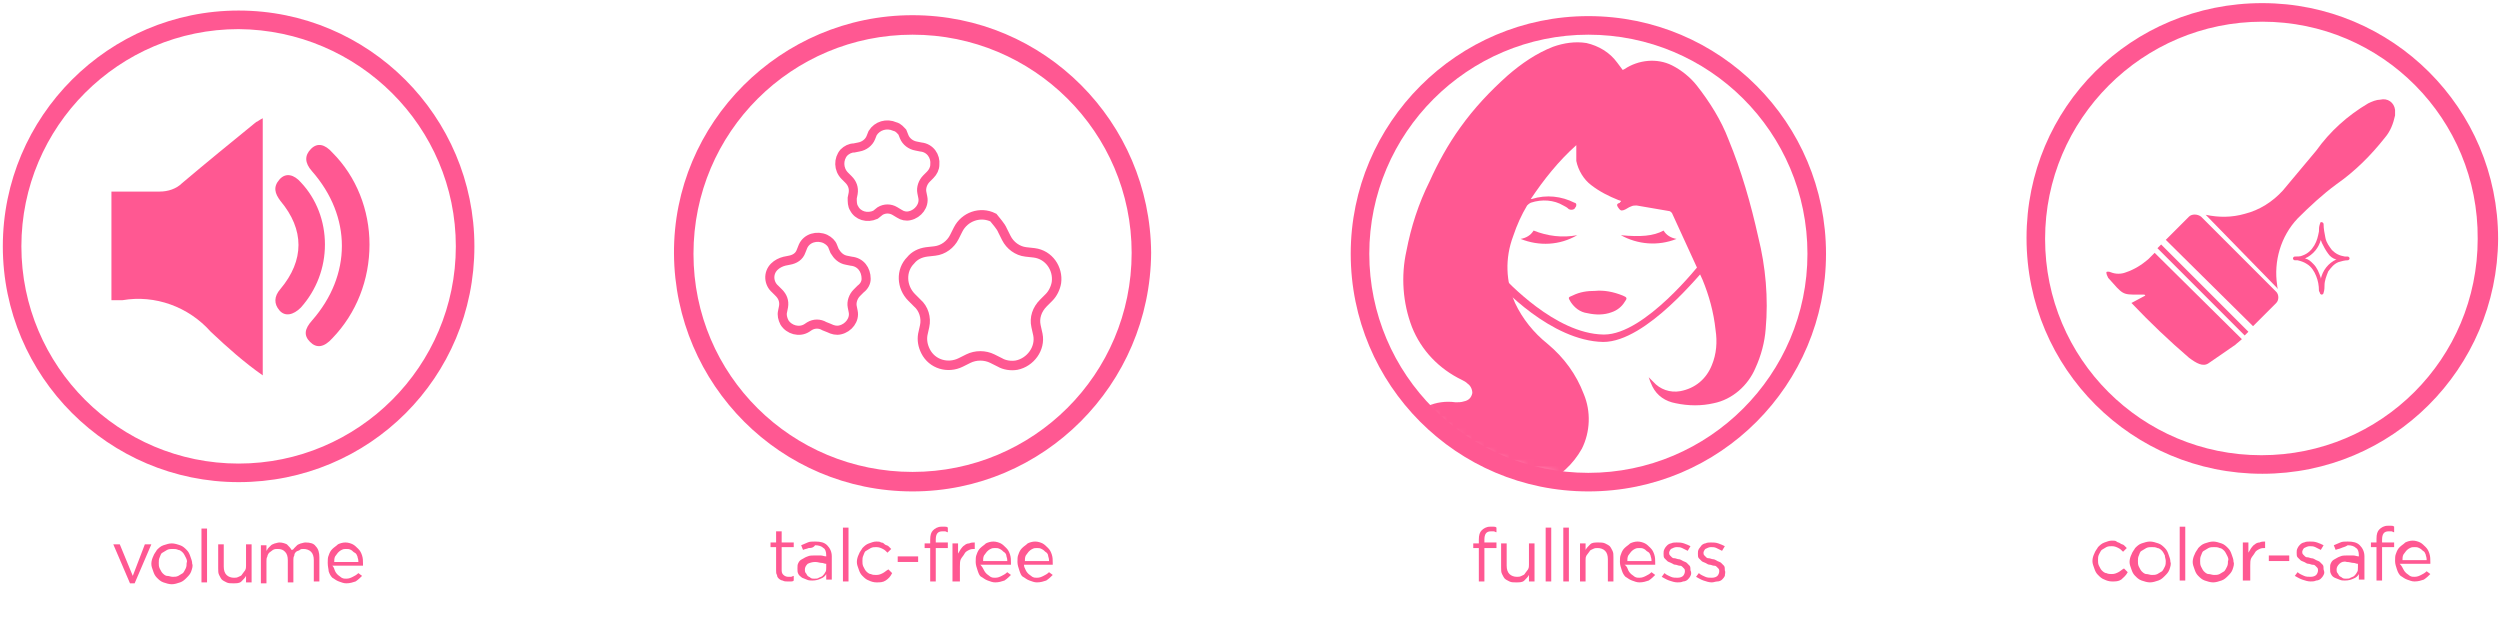
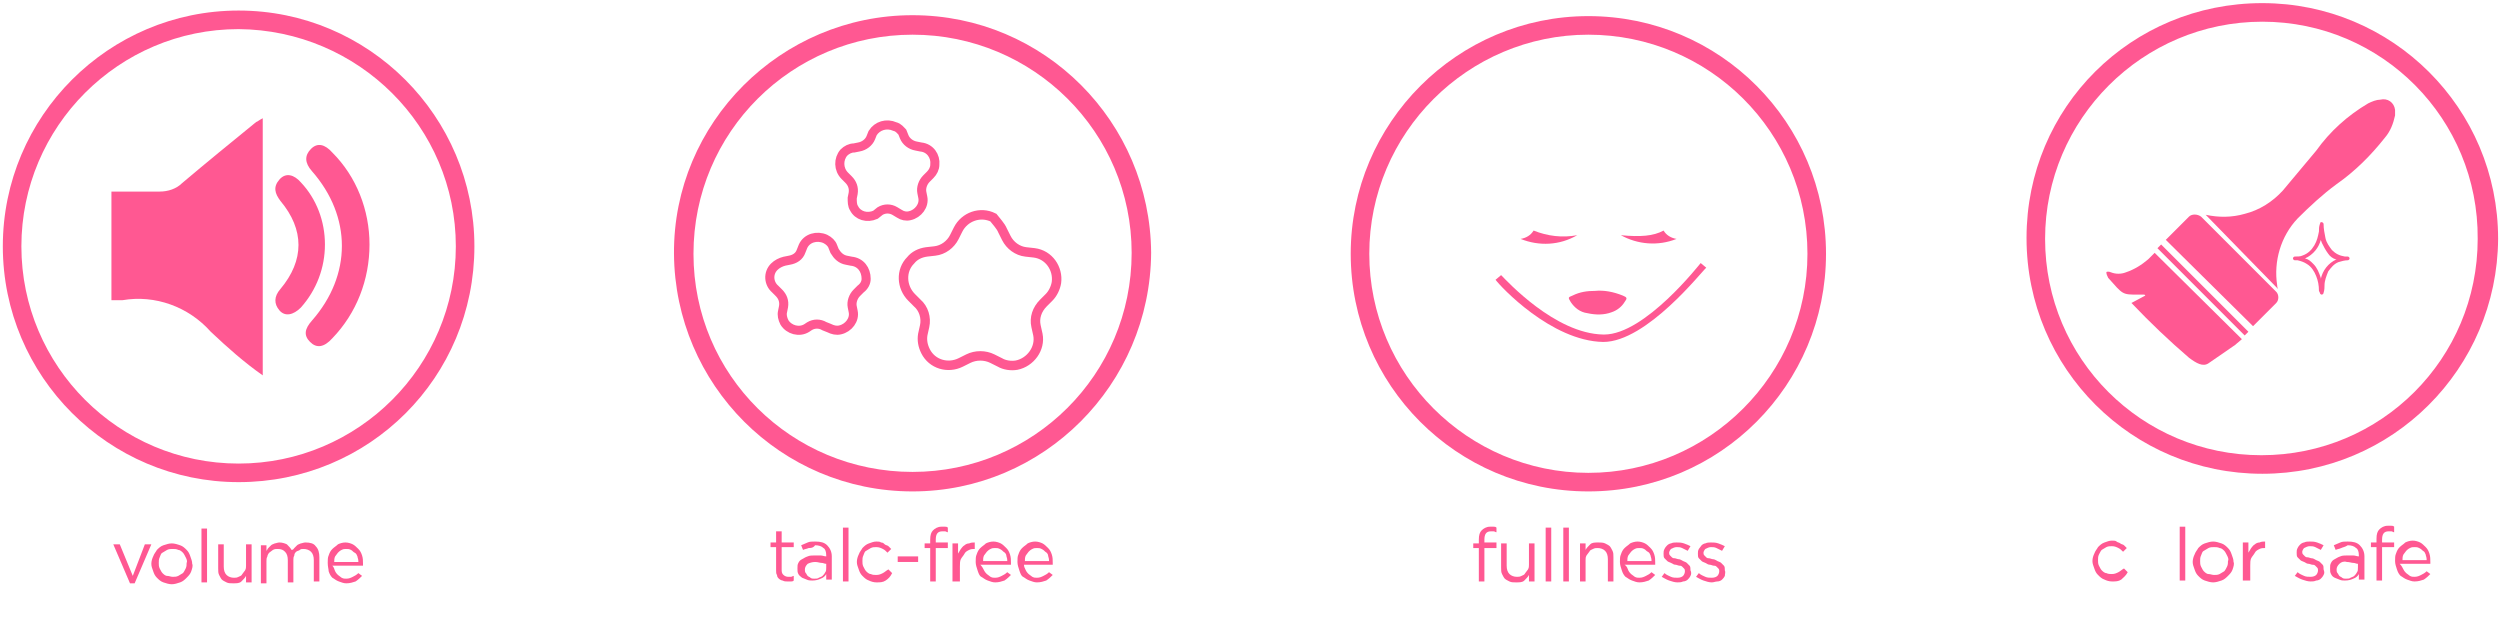
<svg xmlns="http://www.w3.org/2000/svg" width="400" height="102" viewBox="0 0 400 102" fill="none">
  <g clip-path="url(#clip0_4_2)">
    <path d="M254.139 78.626C233.048 78.626 216.115 61.546 216.115 40.603C216.115 19.66 233.196 2.579 254.139 2.579C275.23 2.579 292.162 19.66 292.162 40.603C292.162 61.546 275.23 78.626 254.139 78.626ZM254.139 5.55C234.83 5.55 219.086 21.294 219.086 40.603C219.086 59.912 234.83 75.656 254.139 75.656C273.448 75.656 289.192 59.912 289.192 40.603C289.192 21.146 273.448 5.55 254.139 5.55Z" fill="#FF5892" />
    <path d="M256.515 54.713C248.198 54.565 240.029 45.801 239.286 44.762L240.177 44.019C241.068 44.91 248.792 53.377 256.515 53.525H256.664C263.199 53.525 271.962 42.237 272.111 42.088L273.002 42.831C272.408 43.276 263.496 54.713 256.515 54.713Z" fill="#FF5892" />
    <mask id="mask0_4_2" style="mask-type:luminance" maskUnits="userSpaceOnUse" x="218" y="5" width="71" height="72">
      <path d="M253.396 76.25C272.838 76.25 288.598 60.49 288.598 41.048C288.598 21.607 272.838 5.847 253.396 5.847C233.955 5.847 218.195 21.607 218.195 41.048C218.195 60.49 233.955 76.25 253.396 76.25Z" fill="white" />
    </mask>
    <g mask="url(#mask0_4_2)">
-       <path d="M236.613 100.46C237.801 101.351 239.286 101.649 240.623 101.203C243.296 100.312 245.079 97.935 245.227 95.262C245.376 93.925 244.782 92.588 243.89 91.697C242.702 90.509 241.217 89.618 239.583 89.023C237.949 88.578 236.464 87.687 235.424 86.35C234.088 84.568 233.939 82.043 235.127 80.112C235.87 78.775 237.355 78.181 238.84 78.478C244.485 79.518 250.277 76.844 253.099 71.794C254.436 69.121 254.585 65.853 253.396 63.031C252.208 59.912 250.277 57.238 247.604 55.01C245.376 53.228 243.593 51 242.405 48.475C240.92 45.059 240.771 41.346 242.108 37.781C242.702 35.998 243.445 34.365 244.336 32.879C244.485 32.731 244.633 32.582 244.93 32.434C246.713 31.84 248.643 31.988 250.129 32.879C250.426 33.028 250.723 33.176 251.02 33.474C251.317 33.622 251.911 33.622 252.06 33.176C252.208 33.028 252.208 32.879 252.208 32.731C252.208 32.582 252.06 32.434 251.911 32.434C249.832 31.394 247.455 31.097 245.079 31.84H244.93C247.01 28.721 249.386 25.75 252.208 23.225C252.208 24.116 252.208 24.859 252.208 25.75C252.505 27.235 253.396 28.721 254.585 29.612C255.921 30.651 257.407 31.394 258.892 31.988L259.338 32.137C259.338 32.137 259.338 32.137 259.338 32.285C259.338 32.285 259.189 32.285 259.189 32.434C258.743 32.582 258.595 32.731 258.892 33.176C259.189 33.622 259.338 33.771 259.783 33.622C260.229 33.474 260.526 33.176 260.971 33.028C261.268 32.879 261.565 32.879 261.863 32.879C263.645 33.176 265.279 33.474 267.061 33.771C267.21 33.771 267.358 33.919 267.507 34.068C269.14 37.632 270.774 41.197 272.408 44.762C273.448 47.287 274.19 49.96 274.488 52.782C274.785 54.713 274.636 56.644 273.893 58.426C273.002 60.654 271.22 62.14 268.843 62.585C267.21 62.882 265.576 62.288 264.536 61.1L263.793 60.357C263.942 60.803 264.09 61.248 264.388 61.843C265.13 63.328 266.467 64.219 268.101 64.516C270.18 64.962 272.26 64.962 274.19 64.516C277.161 63.922 279.686 61.694 280.874 58.872C281.765 56.941 282.36 54.713 282.508 52.634C282.954 47.732 282.508 42.682 281.32 37.929C280.132 32.582 278.646 27.384 276.567 22.334C275.379 19.215 273.596 16.393 271.517 13.719C270.477 12.382 268.992 11.194 267.507 10.451C265.13 9.263 262.16 9.56 259.932 11.046L259.635 11.194C259.338 10.748 259.04 10.451 258.743 10.006C257.555 8.372 255.773 7.332 253.842 6.887C252.06 6.59 250.129 6.887 248.495 7.481C245.821 8.521 243.445 10.154 241.217 12.085C238.395 14.61 235.87 17.284 233.642 20.403C231.711 23.076 230.077 26.047 228.74 29.018C226.958 32.582 225.77 36.296 225.027 40.157C224.136 44.168 224.433 48.475 225.918 52.337C227.404 56.05 230.226 59.021 233.939 60.803C234.236 60.951 234.533 61.1 234.83 61.397C235.276 61.694 235.573 62.288 235.573 62.882C235.424 63.625 234.979 64.071 234.236 64.219C233.79 64.368 233.345 64.368 232.899 64.368C229.78 63.922 226.661 65.259 225.027 67.932C223.69 70.012 222.651 72.24 222.205 74.616C221.463 77.587 221.463 80.854 222.057 83.825C222.948 88.429 226.364 91.994 230.968 92.885C232.602 93.331 234.385 93.479 236.167 93.479C237.207 93.479 238.395 93.628 239.435 94.073C240.474 94.371 241.217 95.262 241.514 96.301C242.108 98.084 241.068 99.866 239.286 100.46C238.692 100.609 237.949 100.609 237.355 100.46H236.613Z" fill="#FF5892" />
      <path d="M255.179 46.544C253.99 46.544 252.802 46.693 251.614 47.287C250.871 47.584 250.871 47.584 251.317 48.327C251.911 49.218 252.802 49.96 253.99 50.109C255.327 50.406 256.664 50.406 257.852 49.96C258.743 49.663 259.486 49.069 259.932 48.327C260.377 47.732 260.377 47.584 259.635 47.287C258.149 46.693 256.664 46.396 255.179 46.544Z" fill="#FF5892" />
      <path d="M245.376 36.89C244.93 37.632 244.188 38.078 243.296 38.226C246.267 39.415 249.535 39.266 252.357 37.632C249.98 38.078 247.604 37.781 245.376 36.89Z" fill="#FF5892" />
      <path d="M259.338 37.632C262.011 39.118 265.279 39.415 268.249 38.226C267.358 38.078 266.615 37.632 266.17 36.89C264.536 37.781 262.457 37.929 259.338 37.632Z" fill="#FF5892" />
    </g>
    <path d="M38.177 77.141C17.383 77.141 0.451 60.209 0.451 39.415C0.451 18.621 17.383 1.688 38.177 1.688C58.971 1.688 75.904 18.621 75.904 39.415C75.904 60.357 59.12 77.141 38.177 77.141ZM38.177 4.659C19.017 4.659 3.421 20.254 3.421 39.415C3.421 58.575 19.017 74.171 38.177 74.171C57.337 74.171 72.933 58.575 72.933 39.415C72.933 20.254 57.337 4.807 38.177 4.659Z" fill="#FF5892" />
    <path d="M42.039 18.918V60.06C39.068 57.981 36.395 55.604 33.721 53.079C30.157 49.069 24.81 47.138 19.611 48.029C19.017 48.029 18.423 48.029 17.829 48.029V30.651C20.354 30.651 23.027 30.651 25.552 30.651C26.889 30.651 28.226 30.206 29.117 29.315C32.979 26.047 36.989 22.779 40.999 19.512C41.148 19.512 41.445 19.215 42.039 18.918Z" fill="#FF5892" />
    <path d="M59.12 39.118C59.12 44.762 57.041 50.109 53.179 54.119C51.842 55.604 50.654 55.753 49.614 54.713C48.574 53.673 48.723 52.634 49.911 51.297C56.298 44.019 56.298 34.662 49.911 27.384C48.723 26.047 48.723 24.859 49.763 23.819C50.802 22.779 51.99 23.076 53.179 24.413C57.041 28.275 59.12 33.622 59.12 39.118Z" fill="#FF5892" />
    <path d="M51.99 39.118C51.99 42.831 50.654 46.396 48.129 49.218C46.941 50.406 45.604 50.703 44.712 49.663C43.821 48.623 43.821 47.435 44.861 46.247C48.723 41.643 48.723 36.741 44.861 32.137C43.97 30.948 43.673 29.909 44.712 28.721C45.752 27.532 47.089 27.978 48.129 29.166C50.654 31.84 51.99 35.404 51.99 39.118Z" fill="#FF5892" />
    <path d="M146.01 78.626C124.918 78.626 107.986 61.546 107.838 40.603C107.689 19.66 124.918 2.431 146.01 2.431C167.101 2.431 184.033 19.512 184.182 40.454C184.033 61.546 166.952 78.626 146.01 78.626ZM146.01 5.55C126.701 5.55 110.957 21.146 110.957 40.603C110.957 60.06 126.701 75.507 146.01 75.507C165.318 75.507 181.063 59.912 181.063 40.454C181.063 21.146 165.318 5.55 146.01 5.55Z" fill="#FF5892" />
    <path d="M160.417 36.89L161.011 38.078C161.605 39.266 162.793 40.157 164.13 40.306L165.467 40.454C167.843 40.752 169.329 42.979 169.032 45.207C168.883 46.099 168.438 46.99 167.843 47.584L166.952 48.475C165.913 49.515 165.467 50.852 165.764 52.188L166.061 53.525C166.507 55.753 164.873 57.981 162.645 58.426C161.754 58.575 160.714 58.426 159.971 57.981L158.783 57.387C157.595 56.793 156.11 56.793 154.921 57.387L153.733 57.981C151.654 59.021 149.129 58.278 148.089 56.199C147.643 55.307 147.495 54.416 147.643 53.525L147.94 52.188C148.238 50.852 147.792 49.366 146.752 48.475L145.861 47.584C144.227 45.95 144.079 43.276 145.713 41.643C146.307 40.9 147.198 40.454 148.238 40.306L149.574 40.157C150.911 40.009 152.099 39.118 152.693 37.929L153.288 36.741C154.327 34.662 156.852 33.771 158.932 34.81C159.377 35.404 160.12 36.147 160.417 36.89Z" stroke="#FF5892" stroke-width="1.515" stroke-miterlimit="10" />
    <path d="M144.376 21.146L144.673 21.888C144.97 22.631 145.713 23.225 146.604 23.373L147.346 23.522C148.832 23.671 149.723 25.007 149.574 26.344C149.574 26.938 149.277 27.532 148.832 27.978L148.238 28.572C147.643 29.166 147.346 30.057 147.495 30.8L147.643 31.543C147.94 32.879 146.901 34.216 145.564 34.513C144.97 34.662 144.376 34.513 143.93 34.216L143.187 33.771C142.445 33.325 141.554 33.325 140.811 33.771L140.068 34.365C138.732 34.959 137.246 34.513 136.652 33.325C136.355 32.879 136.355 32.285 136.355 31.691L136.504 30.948C136.652 30.057 136.355 29.315 135.761 28.721L135.167 28.127C134.127 27.087 134.127 25.453 135.018 24.413C135.464 23.968 136.058 23.671 136.652 23.671L137.395 23.522C138.286 23.373 139.029 22.779 139.326 22.037L139.623 21.294C140.365 20.106 141.851 19.66 143.187 20.254C143.782 20.403 144.079 20.849 144.376 21.146Z" stroke="#FF5892" stroke-width="1.456" stroke-miterlimit="10" />
    <path d="M133.236 39.415L133.533 40.157C133.979 40.9 134.573 41.494 135.464 41.643L136.207 41.791C137.692 41.94 138.583 43.128 138.583 44.613C138.583 45.207 138.286 45.801 137.692 46.247L137.098 46.841C136.504 47.435 136.207 48.327 136.355 49.069L136.504 49.812C136.801 51.148 135.761 52.485 134.424 52.782C133.83 52.931 133.236 52.782 132.642 52.485L131.899 52.188C131.157 51.743 130.265 51.743 129.523 52.188L129.077 52.485C127.889 53.228 126.255 52.782 125.513 51.594C125.215 51 125.067 50.406 125.215 49.812L125.364 49.069C125.513 48.178 125.215 47.435 124.621 46.841L124.027 46.247C122.988 45.356 122.839 43.722 123.879 42.682C124.324 42.237 124.918 41.94 125.513 41.791L126.255 41.643C127.146 41.494 127.889 41.048 128.186 40.157L128.483 39.415C129.077 38.078 130.711 37.632 132.048 38.227C132.642 38.523 133.088 38.969 133.236 39.415Z" stroke="#FF5892" stroke-width="1.456" stroke-miterlimit="10" />
    <path d="M361.971 75.804C341.177 75.804 324.245 59.021 324.245 38.078C324.245 17.135 341.029 0.5 361.971 0.5C382.765 0.5 399.698 17.284 399.698 38.227C399.549 59.021 382.765 75.804 361.971 75.804ZM361.971 3.471C342.811 3.471 327.215 19.066 327.215 38.227C327.215 57.387 342.662 72.834 361.823 72.834C380.983 72.834 396.43 57.387 396.43 38.227C396.579 19.066 381.132 3.471 361.971 3.471Z" fill="#FF5892" />
    <path d="M358.704 54.268C358.407 54.565 357.961 54.862 357.664 55.159L353.357 58.129C352.465 58.724 351.426 58.129 350.238 57.238C347.118 54.565 343.999 51.594 341.177 48.623L341.029 48.475L343.257 47.287L343.108 47.138C342.811 47.138 342.365 47.138 342.068 47.138C339.543 47.138 339.692 47.138 337.315 44.465C337.167 44.168 337.018 43.871 337.018 43.574C337.018 43.425 337.464 43.425 337.761 43.574C338.504 43.871 339.395 43.871 340.138 43.574C341.474 43.128 342.663 42.385 343.702 41.494C343.999 41.197 344.445 40.752 344.742 40.454L358.704 54.268Z" fill="#FF5892" />
    <path d="M352.911 34.365C354.99 34.81 357.07 34.81 359.149 34.216C361.526 33.622 363.605 32.285 365.239 30.503C367.021 28.424 368.804 26.196 370.586 24.116C372.814 20.997 375.636 18.472 378.904 16.541C379.498 16.244 380.24 15.947 380.835 15.947C382.023 15.65 383.063 16.393 383.211 17.581C383.211 17.878 383.211 18.175 383.211 18.472C382.914 19.809 382.468 20.997 381.577 22.037C379.349 24.859 376.824 27.384 373.854 29.463C371.626 31.097 369.546 33.028 367.615 34.959C364.942 37.781 363.754 41.791 364.348 45.653C364.348 45.801 364.348 45.95 364.496 46.247L352.911 34.365Z" fill="#FF5892" />
    <path d="M346.524 38.375L350.237 34.662C350.683 34.216 351.574 34.216 352.168 34.662L364.199 46.693C364.645 47.138 364.645 48.029 364.199 48.475L360.486 52.188L346.524 38.375Z" fill="#FF5892" />
    <path d="M345.188 39.712L345.782 39.118L359.743 53.079L359.149 53.673L345.188 39.712Z" fill="#FF5892" />
    <path d="M371.032 46.544C371.032 45.653 370.883 44.91 370.586 44.168C370.289 43.425 369.843 42.682 369.101 42.237C368.655 41.94 368.21 41.791 367.615 41.643H367.17C367.021 41.643 366.873 41.494 366.873 41.346C366.873 41.197 367.021 41.048 367.17 41.048C367.615 41.048 368.061 41.048 368.358 40.9C369.249 40.603 369.843 40.009 370.289 39.266C370.735 38.523 370.883 37.781 371.032 37.038C371.032 36.593 371.032 36.296 371.18 35.85C371.329 35.404 371.329 35.553 371.477 35.553C371.626 35.553 371.774 35.702 371.774 35.85C371.774 36.593 371.923 37.335 372.071 38.078C372.22 38.821 372.665 39.415 373.111 40.009C373.705 40.603 374.299 40.9 375.19 41.048H375.636C375.785 41.048 375.933 41.197 375.933 41.346C375.933 41.494 375.785 41.643 375.636 41.643C375.19 41.643 374.596 41.791 374.151 41.94C373.408 42.237 372.963 42.831 372.517 43.425C372.22 44.168 371.923 44.91 371.923 45.653C371.923 45.95 371.923 46.396 371.774 46.841C371.774 46.99 371.626 47.138 371.477 47.138C371.329 47.138 371.18 46.99 371.18 46.841L371.032 46.544ZM368.804 41.346C369.398 41.494 369.695 41.791 370.14 42.237C370.735 42.831 371.032 43.574 371.329 44.465V44.613C371.626 43.276 372.517 42.088 373.854 41.494H373.705C373.26 41.346 372.814 41.048 372.517 40.603C372.071 40.009 371.774 39.415 371.477 38.821C371.477 38.672 371.329 38.523 371.329 38.375C371.032 39.563 370.14 40.752 368.804 41.346Z" fill="#FF5892" />
    <path d="M339.395 92.737C338.949 93.034 338.504 93.034 337.91 93.034C337.464 93.034 337.018 92.885 336.721 92.737C336.276 92.588 335.979 92.291 335.682 91.994C335.385 91.697 335.236 91.4 335.088 90.954C334.939 90.509 334.79 90.212 334.79 89.766C334.79 89.321 334.939 88.875 335.088 88.578C335.236 88.132 335.533 87.835 335.682 87.538C335.979 87.241 336.276 86.944 336.721 86.796C337.167 86.647 337.464 86.499 337.91 86.499C338.207 86.499 338.504 86.499 338.652 86.647C338.801 86.796 339.098 86.796 339.246 86.944C339.395 87.093 339.692 87.093 339.84 87.241C339.989 87.39 340.138 87.538 340.286 87.687L339.692 88.281C339.395 87.984 339.246 87.835 338.949 87.687C338.652 87.538 338.355 87.39 337.91 87.39C337.613 87.39 337.315 87.39 337.018 87.538C336.721 87.687 336.573 87.835 336.276 87.984C336.127 88.132 335.979 88.429 335.83 88.727C335.682 89.023 335.682 89.321 335.682 89.618C335.682 89.915 335.682 90.212 335.83 90.509C335.979 90.806 336.127 91.103 336.276 91.251C336.424 91.4 336.721 91.697 337.018 91.697C337.315 91.846 337.613 91.846 337.91 91.846C338.355 91.846 338.652 91.697 338.949 91.549C339.246 91.4 339.543 91.103 339.84 90.954L340.435 91.549C340.138 92.143 339.692 92.44 339.395 92.737Z" fill="#FF5892" />
-     <path d="M347.118 91.103C346.97 91.549 346.673 91.846 346.376 92.143C346.079 92.44 345.782 92.737 345.336 92.885C344.89 93.034 344.445 93.182 343.999 93.182C343.554 93.182 343.108 93.034 342.662 92.885C342.217 92.737 341.92 92.44 341.623 92.143C341.326 91.846 341.177 91.549 341.029 91.103C340.88 90.657 340.732 90.36 340.732 89.915C340.732 89.469 340.88 89.023 341.029 88.727C341.177 88.281 341.474 87.984 341.623 87.687C341.92 87.39 342.217 87.093 342.662 86.944C343.108 86.796 343.554 86.647 343.999 86.647C344.445 86.647 344.89 86.796 345.336 86.944C345.782 87.093 346.079 87.39 346.376 87.687C346.673 87.984 346.821 88.281 346.97 88.727C347.118 89.172 347.267 89.469 347.267 89.915C347.415 90.212 347.267 90.657 347.118 91.103ZM346.376 88.875C346.227 88.578 346.079 88.281 345.93 88.132C345.782 87.984 345.485 87.687 345.188 87.687C344.89 87.538 344.593 87.538 344.296 87.538C343.999 87.538 343.702 87.538 343.405 87.687C343.108 87.835 342.96 87.984 342.662 88.132C342.365 88.281 342.365 88.578 342.217 88.875C342.068 89.172 342.068 89.469 342.068 89.766C342.068 90.063 342.068 90.36 342.217 90.657C342.365 90.954 342.514 91.251 342.662 91.4C342.811 91.549 343.108 91.846 343.405 91.846C343.702 91.846 343.999 91.994 344.296 91.994C344.593 91.994 344.89 91.994 345.188 91.846C345.485 91.697 345.633 91.549 345.93 91.4C346.079 91.251 346.227 90.954 346.376 90.657C346.524 90.36 346.524 90.063 346.524 89.766C346.524 89.469 346.376 89.172 346.376 88.875Z" fill="#FF5892" />
    <path d="M348.752 92.885V84.271H349.643V92.885H348.752Z" fill="#FF5892" />
    <path d="M357.218 91.103C357.07 91.549 356.773 91.846 356.476 92.143C356.179 92.44 355.882 92.737 355.436 92.885C354.99 93.034 354.545 93.182 354.099 93.182C353.654 93.182 353.208 93.034 352.762 92.885C352.317 92.737 352.02 92.44 351.723 92.143C351.426 91.846 351.277 91.549 351.129 91.103C350.98 90.657 350.832 90.36 350.832 89.915C350.832 89.469 350.98 89.023 351.129 88.727C351.277 88.281 351.574 87.984 351.723 87.687C352.02 87.39 352.317 87.093 352.762 86.944C353.208 86.796 353.654 86.647 354.099 86.647C354.545 86.647 354.99 86.796 355.436 86.944C355.882 87.093 356.179 87.39 356.476 87.687C356.773 87.984 356.921 88.281 357.07 88.727C357.218 89.172 357.367 89.469 357.367 89.915C357.515 90.212 357.367 90.657 357.218 91.103ZM356.327 88.875C356.179 88.578 356.03 88.281 355.882 88.132C355.733 87.984 355.436 87.687 355.139 87.687C354.842 87.538 354.545 87.538 354.248 87.538C353.951 87.538 353.654 87.538 353.357 87.687C353.06 87.835 352.911 87.984 352.614 88.132C352.317 88.281 352.317 88.578 352.168 88.875C352.02 89.172 352.02 89.469 352.02 89.766C352.02 90.063 352.02 90.36 352.168 90.657C352.317 90.954 352.465 91.251 352.614 91.4C352.763 91.549 353.06 91.846 353.357 91.846C353.654 91.846 353.951 91.994 354.248 91.994C354.545 91.994 354.842 91.994 355.139 91.846C355.436 91.697 355.585 91.549 355.882 91.4C356.03 91.251 356.179 90.954 356.327 90.657C356.476 90.36 356.476 90.063 356.476 89.766C356.624 89.469 356.476 89.172 356.327 88.875Z" fill="#FF5892" />
    <path d="M359.743 92.885H358.852V86.796H359.743V88.429C359.892 88.132 360.04 87.984 360.189 87.687C360.337 87.538 360.486 87.241 360.783 87.093C360.932 86.944 361.229 86.796 361.526 86.796C361.823 86.647 362.12 86.647 362.417 86.647V87.687C362.12 87.687 361.823 87.687 361.526 87.835C361.229 87.984 360.932 88.132 360.783 88.429C360.635 88.727 360.337 89.023 360.189 89.321C360.04 89.618 360.04 90.063 360.04 90.509V92.885H359.743Z" fill="#FF5892" />
-     <path d="M363.011 89.766V88.875H366.279V89.766H363.011Z" fill="#FF5892" />
    <path d="M371.774 91.994C371.626 92.291 371.477 92.44 371.329 92.588C371.18 92.737 370.883 92.885 370.586 92.885C370.289 93.034 369.992 93.034 369.695 93.034C369.249 93.034 368.804 92.885 368.358 92.737C367.913 92.588 367.467 92.291 367.17 92.143L367.615 91.549C367.913 91.846 368.358 91.994 368.655 92.143C368.952 92.291 369.398 92.291 369.695 92.291C370.14 92.291 370.438 92.143 370.586 91.994C370.735 91.846 370.883 91.549 370.883 91.251C370.883 91.103 370.883 90.954 370.735 90.806C370.586 90.657 370.586 90.657 370.438 90.509C370.289 90.36 370.14 90.36 369.992 90.36C369.843 90.36 369.546 90.212 369.398 90.212C369.101 90.212 368.952 90.063 368.655 89.915C368.358 89.766 368.21 89.766 368.061 89.618C367.913 89.469 367.764 89.321 367.615 89.172C367.467 89.023 367.467 88.727 367.467 88.429C367.467 88.132 367.467 87.984 367.615 87.687C367.764 87.39 367.913 87.241 368.061 87.093C368.21 86.944 368.507 86.796 368.655 86.796C368.952 86.647 369.249 86.647 369.546 86.647C369.992 86.647 370.289 86.647 370.735 86.796C371.18 86.944 371.477 87.093 371.774 87.241L371.329 87.984C371.032 87.835 370.735 87.687 370.438 87.538C370.14 87.39 369.843 87.39 369.546 87.39C369.249 87.39 368.952 87.538 368.655 87.687C368.507 87.835 368.358 88.132 368.358 88.281C368.358 88.429 368.358 88.578 368.507 88.727C368.655 88.875 368.655 88.875 368.804 89.023C368.952 89.172 369.101 89.172 369.249 89.172C369.398 89.172 369.695 89.321 369.843 89.321C370.14 89.321 370.289 89.469 370.586 89.618C370.883 89.766 371.032 89.766 371.18 89.915C371.329 90.063 371.477 90.212 371.626 90.36C371.774 90.509 371.774 90.806 371.774 91.103C371.923 91.549 371.923 91.697 371.774 91.994Z" fill="#FF5892" />
    <path d="M374.596 87.687C374.299 87.835 374.002 87.835 373.705 87.984L373.408 87.241C373.705 87.093 374.151 86.944 374.448 86.796C374.745 86.647 375.19 86.647 375.636 86.647C376.527 86.647 377.121 86.796 377.567 87.241C378.012 87.687 378.31 88.281 378.31 89.023V92.737H377.418V91.846C377.27 92.143 376.973 92.44 376.527 92.588C376.23 92.737 375.785 92.885 375.19 92.885C374.893 92.885 374.596 92.885 374.299 92.737C374.002 92.588 373.854 92.588 373.557 92.44C373.26 92.291 373.111 92.143 372.963 91.846C372.814 91.549 372.814 91.4 372.814 90.954C372.814 90.509 372.814 90.36 372.963 90.063C373.111 89.766 373.26 89.618 373.557 89.469C373.854 89.321 374.002 89.172 374.448 89.023C374.745 88.875 375.19 88.875 375.487 88.875C375.933 88.875 376.23 88.875 376.527 88.875C376.824 88.875 377.121 89.023 377.418 89.023V88.875C377.418 88.281 377.27 87.835 376.973 87.687C376.676 87.39 376.23 87.241 375.636 87.241C375.19 87.538 374.893 87.538 374.596 87.687ZM374.299 90.212C374.002 90.509 373.854 90.806 373.854 91.103C373.854 91.251 373.854 91.549 374.002 91.697C374.151 91.846 374.151 91.994 374.299 92.143C374.448 92.291 374.596 92.291 374.745 92.44C374.893 92.588 375.19 92.588 375.339 92.588C375.636 92.588 375.933 92.588 376.082 92.44C376.379 92.291 376.527 92.291 376.676 92.143C376.824 91.994 376.973 91.846 377.121 91.549C377.27 91.4 377.27 91.103 377.27 90.806V90.212C376.973 90.212 376.824 90.063 376.527 90.063C376.23 90.063 375.933 89.915 375.487 89.915C375.042 89.766 374.596 89.915 374.299 90.212Z" fill="#FF5892" />
    <path d="M383.063 86.796V87.538H381.132V92.885H380.24V87.538H379.349V86.796H380.24V86.201C380.24 85.459 380.389 85.013 380.686 84.716C380.983 84.419 381.429 84.122 382.023 84.122C382.171 84.122 382.468 84.122 382.617 84.122C382.765 84.122 382.914 84.122 383.063 84.271V85.162C382.914 85.162 382.765 85.013 382.617 85.013C382.468 85.013 382.32 85.013 382.171 85.013C381.429 85.013 381.132 85.459 381.132 86.35V86.796H383.063Z" fill="#FF5892" />
    <path d="M384.548 91.103C384.696 91.4 384.845 91.549 384.993 91.697C385.142 91.846 385.439 91.994 385.587 92.143C385.885 92.291 386.033 92.291 386.33 92.291C386.776 92.291 387.073 92.143 387.37 91.994C387.667 91.846 387.964 91.697 388.261 91.4L388.855 91.846C388.558 92.143 388.261 92.44 387.815 92.737C387.37 92.885 386.924 93.034 386.33 93.034C385.885 93.034 385.588 92.885 385.142 92.737C384.696 92.588 384.399 92.291 384.102 92.143C383.805 91.846 383.657 91.549 383.508 91.103C383.36 90.657 383.211 90.212 383.211 89.766C383.211 89.321 383.211 88.875 383.36 88.578C383.508 88.132 383.657 87.835 383.954 87.538C384.251 87.241 384.548 87.093 384.845 86.796C385.142 86.647 385.588 86.499 386.033 86.499C386.479 86.499 386.924 86.647 387.221 86.796C387.518 86.944 387.815 87.241 388.113 87.538C388.41 87.835 388.558 88.132 388.707 88.578C388.855 89.023 388.855 89.469 388.855 89.915V90.063V90.212H383.954C384.251 90.509 384.399 90.806 384.548 91.103ZM388.261 89.469C388.261 89.172 388.113 88.875 388.113 88.727C387.964 88.429 387.964 88.281 387.667 88.132C387.518 87.984 387.37 87.835 387.073 87.687C386.776 87.538 386.627 87.538 386.33 87.538C386.033 87.538 385.885 87.538 385.587 87.687C385.29 87.835 385.142 87.984 384.993 88.132C384.845 88.281 384.696 88.578 384.548 88.727C384.399 89.023 384.399 89.321 384.399 89.618H388.261V89.469Z" fill="#FF5892" />
    <path d="M239.435 86.944V87.687H237.504V93.034H236.613V87.687H235.721V86.944H236.613V86.35C236.613 85.607 236.761 85.162 237.058 84.865C237.355 84.568 237.801 84.271 238.395 84.271C238.543 84.271 238.84 84.271 238.989 84.271C239.138 84.271 239.286 84.271 239.435 84.419V85.162C239.286 85.162 239.138 85.013 238.989 85.013C238.84 85.013 238.692 85.013 238.543 85.013C237.801 85.013 237.504 85.459 237.504 86.35V86.796H239.435V86.944Z" fill="#FF5892" />
    <path d="M244.633 86.944H245.524V93.034H244.633V91.994C244.485 92.291 244.187 92.588 243.89 92.885C243.593 93.182 243.148 93.182 242.554 93.182C242.108 93.182 241.811 93.182 241.514 93.034C241.217 92.885 240.92 92.737 240.771 92.588C240.623 92.44 240.474 92.143 240.326 91.846C240.177 91.549 240.177 91.251 240.177 90.806V86.944H241.068V90.509C241.068 91.103 241.217 91.549 241.514 91.846C241.811 92.143 242.257 92.291 242.702 92.291C242.999 92.291 243.148 92.291 243.445 92.143C243.742 91.994 243.89 91.994 244.039 91.697C244.188 91.549 244.336 91.251 244.485 91.103C244.633 90.806 244.633 90.657 244.633 90.36V86.944Z" fill="#FF5892" />
    <path d="M247.307 93.034V84.419H248.198V93.034H247.307Z" fill="#FF5892" />
    <path d="M250.129 93.034V84.419H251.02V93.034H250.129Z" fill="#FF5892" />
    <path d="M253.693 93.034H252.802V86.944H253.693V87.984C253.842 87.687 254.139 87.39 254.436 87.093C254.733 86.796 255.179 86.796 255.773 86.796C256.07 86.796 256.515 86.796 256.813 86.944C257.11 87.093 257.407 87.241 257.555 87.39C257.704 87.538 257.852 87.835 258.001 88.132C258.149 88.429 258.149 88.727 258.149 89.172V93.034H257.258V89.469C257.258 88.875 257.11 88.429 256.813 88.132C256.515 87.835 256.07 87.687 255.624 87.687C255.327 87.687 255.179 87.687 254.882 87.835C254.585 87.984 254.436 87.984 254.287 88.281C254.139 88.429 253.99 88.727 253.842 88.875C253.693 89.172 253.693 89.321 253.693 89.618V93.034Z" fill="#FF5892" />
    <path d="M260.526 91.251C260.674 91.549 260.823 91.697 260.971 91.846C261.12 91.994 261.417 92.143 261.565 92.291C261.863 92.44 262.011 92.44 262.308 92.44C262.754 92.44 263.051 92.291 263.348 92.143C263.645 91.994 263.942 91.846 264.239 91.549L264.833 91.994C264.536 92.291 264.239 92.588 263.793 92.885C263.348 93.034 262.902 93.182 262.308 93.182C261.863 93.182 261.565 93.034 261.12 92.885C260.674 92.737 260.377 92.44 260.08 92.291C259.783 91.994 259.635 91.697 259.486 91.251C259.337 90.806 259.189 90.36 259.189 89.915C259.189 89.469 259.189 89.023 259.338 88.727C259.486 88.281 259.635 87.984 259.932 87.687C260.229 87.39 260.526 87.241 260.823 86.944C261.12 86.796 261.565 86.647 262.011 86.647C262.457 86.647 262.902 86.796 263.199 86.944C263.496 87.093 263.793 87.39 264.09 87.687C264.387 87.984 264.536 88.281 264.685 88.727C264.833 89.172 264.833 89.618 264.833 90.063V90.212V90.36H259.932C260.377 90.657 260.377 90.954 260.526 91.251ZM264.239 89.618C264.239 89.321 264.09 89.023 264.09 88.875C263.942 88.578 263.942 88.429 263.645 88.281C263.348 88.132 263.348 87.984 263.051 87.835C262.754 87.687 262.605 87.687 262.308 87.687C262.011 87.687 261.863 87.687 261.565 87.835C261.268 87.984 261.12 88.132 260.971 88.281C260.823 88.429 260.674 88.727 260.526 88.875C260.377 89.172 260.377 89.469 260.377 89.766H264.239V89.618Z" fill="#FF5892" />
    <path d="M270.477 92.143C270.329 92.44 270.18 92.588 270.032 92.737C269.883 92.885 269.586 93.034 269.289 93.034C268.992 93.182 268.695 93.182 268.398 93.182C267.952 93.182 267.507 93.034 267.061 92.885C266.615 92.737 266.17 92.44 265.873 92.291L266.318 91.697C266.615 91.994 267.061 92.143 267.358 92.291C267.655 92.44 268.101 92.44 268.398 92.44C268.843 92.44 269.14 92.291 269.289 92.143C269.438 91.994 269.586 91.697 269.586 91.4C269.586 91.251 269.586 91.103 269.438 90.954C269.289 90.806 269.289 90.806 269.14 90.657C268.992 90.509 268.843 90.509 268.695 90.509C268.546 90.509 268.249 90.36 268.101 90.36C267.804 90.36 267.655 90.212 267.358 90.063C267.061 89.915 266.913 89.915 266.764 89.766C266.615 89.618 266.467 89.469 266.318 89.321C266.17 89.172 266.17 88.875 266.17 88.578C266.17 88.281 266.17 88.132 266.318 87.835C266.467 87.538 266.615 87.39 266.764 87.241C266.913 87.093 267.21 86.944 267.358 86.944C267.655 86.796 267.952 86.796 268.249 86.796C268.695 86.796 268.992 86.796 269.438 86.944C269.883 87.093 270.18 87.241 270.477 87.39L270.032 88.132C269.735 87.984 269.438 87.835 269.14 87.687C268.843 87.538 268.546 87.538 268.249 87.538C267.952 87.538 267.655 87.687 267.358 87.835C267.21 87.984 267.061 88.281 267.061 88.429C267.061 88.578 267.061 88.727 267.21 88.875C267.358 89.023 267.358 89.023 267.507 89.172C267.655 89.321 267.804 89.321 267.952 89.321C268.101 89.321 268.398 89.469 268.546 89.469C268.843 89.469 268.992 89.618 269.289 89.766C269.586 89.915 269.735 89.915 269.883 90.063C270.032 90.212 270.18 90.36 270.329 90.509C270.477 90.657 270.477 90.954 270.477 91.251C270.626 91.549 270.626 91.846 270.477 92.143Z" fill="#FF5892" />
    <path d="M275.973 92.143C275.824 92.44 275.676 92.588 275.527 92.737C275.379 92.885 275.082 93.034 274.785 93.034C274.487 93.034 274.19 93.182 273.893 93.182C273.448 93.182 273.002 93.034 272.557 92.885C272.111 92.737 271.665 92.44 271.368 92.291L271.814 91.697C272.111 91.994 272.557 92.143 272.854 92.291C273.151 92.44 273.596 92.44 273.893 92.44C274.339 92.44 274.636 92.291 274.785 92.143C274.933 91.994 275.082 91.697 275.082 91.4C275.082 91.251 275.082 91.103 274.933 90.954C274.785 90.806 274.785 90.806 274.636 90.657C274.488 90.509 274.339 90.509 274.19 90.509C274.042 90.509 273.745 90.36 273.596 90.36C273.299 90.36 273.151 90.212 272.854 90.063C272.557 89.915 272.408 89.915 272.26 89.766C272.111 89.618 271.962 89.469 271.814 89.321C271.665 89.172 271.665 88.875 271.665 88.578C271.665 88.281 271.665 88.132 271.814 87.835C271.962 87.687 272.111 87.39 272.26 87.241C272.408 87.093 272.705 86.944 272.854 86.944C273.151 86.796 273.448 86.796 273.745 86.796C274.19 86.796 274.488 86.796 274.933 86.944C275.379 87.093 275.676 87.241 275.973 87.39L275.527 88.132C275.23 87.984 274.933 87.835 274.636 87.687C274.339 87.538 274.042 87.538 273.745 87.538C273.448 87.538 273.151 87.687 272.854 87.835C272.705 87.984 272.557 88.281 272.557 88.429C272.557 88.578 272.557 88.727 272.705 88.875C272.854 89.023 272.854 89.023 273.002 89.172C273.151 89.321 273.299 89.321 273.448 89.321C273.596 89.321 273.893 89.469 274.042 89.469C274.339 89.469 274.487 89.618 274.785 89.766C275.082 89.915 275.23 89.915 275.379 90.063C275.527 90.212 275.676 90.36 275.824 90.509C275.973 90.657 275.973 90.954 275.973 91.251C276.121 91.549 275.973 91.846 275.973 92.143Z" fill="#FF5892" />
    <path d="M125.067 91.251C125.067 91.697 125.215 91.846 125.364 91.994C125.512 92.143 125.81 92.291 126.107 92.291C126.255 92.291 126.404 92.291 126.552 92.291C126.701 92.291 126.849 92.143 126.998 92.143V92.885C126.849 93.034 126.701 93.034 126.552 93.034C126.404 93.034 126.107 93.034 125.958 93.034C125.661 93.034 125.512 93.034 125.215 92.885C125.067 92.885 124.77 92.737 124.621 92.588C124.473 92.44 124.324 92.291 124.324 91.994C124.176 91.846 124.176 91.549 124.176 91.251V87.538H123.285V86.796H124.176V85.013H125.067V86.796H126.998V87.538H125.067V91.251Z" fill="#FF5892" />
    <path d="M129.374 87.687C129.077 87.835 128.78 87.835 128.483 87.984L128.186 87.241C128.483 87.093 128.929 86.944 129.226 86.796C129.523 86.647 129.968 86.647 130.414 86.647C131.305 86.647 131.899 86.796 132.345 87.241C132.79 87.687 133.087 88.281 133.087 89.023V92.737H132.196V91.846C132.048 92.143 131.751 92.44 131.305 92.588C131.008 92.737 130.562 92.885 129.968 92.885C129.671 92.885 129.374 92.885 129.077 92.737C128.78 92.588 128.632 92.588 128.335 92.44C128.186 92.291 127.889 92.143 127.74 91.846C127.592 91.549 127.592 91.4 127.592 90.954C127.592 90.509 127.592 90.36 127.74 90.063C127.889 89.766 128.037 89.618 128.335 89.469C128.632 89.321 128.78 89.172 129.226 89.023C129.523 88.875 129.968 88.875 130.265 88.875C130.711 88.875 131.008 88.875 131.305 88.875C131.602 88.875 131.899 89.023 132.196 89.023V88.875C132.196 88.281 132.048 87.835 131.751 87.687C131.454 87.39 131.008 87.241 130.414 87.241C130.117 87.687 129.671 87.687 129.374 87.687ZM129.226 90.212C128.929 90.509 128.78 90.806 128.78 91.103C128.78 91.251 128.78 91.549 128.929 91.697C129.077 91.846 129.077 91.994 129.226 92.143C129.374 92.291 129.523 92.291 129.671 92.44C129.82 92.588 130.117 92.588 130.265 92.588C130.562 92.588 130.86 92.588 131.008 92.44C131.305 92.291 131.454 92.291 131.602 92.143C131.751 91.994 131.899 91.846 132.048 91.549C132.196 91.4 132.196 91.103 132.196 90.806V90.212C131.899 90.212 131.751 90.063 131.454 90.063C131.157 90.063 130.86 89.915 130.414 89.915C129.968 89.915 129.523 90.063 129.226 90.212Z" fill="#FF5892" />
    <path d="M134.87 93.034V84.419H135.761V93.034H134.87Z" fill="#FF5892" />
    <path d="M141.702 92.885C141.257 93.182 140.811 93.182 140.217 93.182C139.771 93.182 139.326 93.034 139.029 92.885C138.583 92.737 138.286 92.44 137.989 92.143C137.692 91.846 137.543 91.549 137.395 91.103C137.246 90.657 137.098 90.36 137.098 89.915C137.098 89.469 137.246 89.023 137.395 88.727C137.543 88.281 137.84 87.984 137.989 87.687C138.286 87.39 138.583 87.093 139.029 86.944C139.474 86.796 139.771 86.647 140.217 86.647C140.514 86.647 140.811 86.647 140.96 86.796C141.257 86.796 141.405 86.944 141.554 87.093C141.702 87.241 141.999 87.241 142.148 87.39C142.296 87.538 142.445 87.687 142.593 87.835L141.999 88.429C141.702 88.132 141.554 87.984 141.257 87.835C140.96 87.687 140.662 87.538 140.217 87.538C139.92 87.538 139.623 87.538 139.326 87.687C139.029 87.835 138.88 87.984 138.583 88.132C138.286 88.281 138.286 88.578 138.137 88.875C137.989 89.172 137.989 89.469 137.989 89.766C137.989 90.063 137.989 90.36 138.137 90.657C138.286 90.954 138.435 91.251 138.583 91.4C138.732 91.549 139.029 91.846 139.326 91.846C139.623 91.994 139.92 91.994 140.217 91.994C140.662 91.994 140.96 91.846 141.257 91.697C141.554 91.549 141.851 91.251 142.148 91.103L142.742 91.697C142.445 92.291 142.148 92.588 141.702 92.885Z" fill="#FF5892" />
    <path d="M143.633 89.915V89.023H146.901V89.915H143.633Z" fill="#FF5892" />
    <path d="M151.654 86.944V87.687H149.723V93.034H148.832V87.687H147.94V86.944H148.832V86.35C148.832 85.607 148.98 85.162 149.277 84.865C149.574 84.568 150.02 84.271 150.614 84.271C150.762 84.271 151.06 84.271 151.208 84.271C151.357 84.271 151.505 84.271 151.654 84.419V85.162C151.505 85.162 151.357 85.013 151.208 85.013C151.06 85.013 150.911 85.013 150.762 85.013C150.02 85.013 149.723 85.459 149.723 86.35V86.796H151.654V86.944Z" fill="#FF5892" />
    <path d="M153.288 93.034H152.396V86.944H153.288V88.578C153.436 88.281 153.585 88.132 153.733 87.835C153.882 87.687 154.03 87.39 154.327 87.241C154.476 87.093 154.773 86.944 155.07 86.944C155.367 86.796 155.664 86.796 155.961 86.796V87.835C155.664 87.835 155.367 87.835 155.07 87.984C154.773 88.132 154.476 88.281 154.327 88.578C154.179 88.875 153.882 89.172 153.733 89.469C153.585 89.766 153.585 90.212 153.585 90.657V93.034H153.288Z" fill="#FF5892" />
    <path d="M157.446 91.251C157.595 91.549 157.743 91.697 157.892 91.846C158.04 91.994 158.338 92.143 158.486 92.291C158.783 92.44 158.932 92.44 159.229 92.44C159.674 92.44 159.971 92.291 160.268 92.143C160.565 91.994 160.863 91.846 161.16 91.549L161.754 91.994C161.457 92.291 161.16 92.588 160.714 92.885C160.268 93.034 159.823 93.182 159.229 93.182C158.783 93.182 158.486 93.034 158.04 92.885C157.595 92.737 157.298 92.44 157.001 92.291C156.704 92.143 156.555 91.697 156.407 91.251C156.258 90.806 156.11 90.36 156.11 89.915C156.11 89.469 156.11 89.023 156.258 88.727C156.407 88.281 156.555 87.984 156.852 87.687C157.149 87.39 157.446 87.241 157.743 86.944C158.04 86.796 158.486 86.647 158.932 86.647C159.377 86.647 159.823 86.796 160.12 86.944C160.417 87.093 160.714 87.39 161.011 87.687C161.308 87.984 161.457 88.281 161.605 88.727C161.754 89.172 161.754 89.618 161.754 90.063V90.212V90.36H156.852C157.149 90.657 157.298 90.954 157.446 91.251ZM161.16 89.618C161.16 89.321 161.011 89.023 161.011 88.875C161.011 88.727 160.863 88.429 160.565 88.281C160.417 88.132 160.268 87.984 159.971 87.835C159.674 87.687 159.526 87.687 159.229 87.687C158.932 87.687 158.783 87.687 158.486 87.835C158.189 87.984 158.04 88.132 157.892 88.281C157.743 88.429 157.595 88.727 157.446 88.875C157.298 89.172 157.298 89.469 157.298 89.766H161.16V89.618Z" fill="#FF5892" />
    <path d="M164.13 91.251C164.279 91.549 164.427 91.697 164.576 91.846C164.724 91.994 165.021 92.143 165.17 92.291C165.467 92.44 165.615 92.44 165.913 92.44C166.358 92.44 166.655 92.291 166.952 92.143C167.249 91.994 167.546 91.846 167.843 91.549L168.438 91.994C168.14 92.291 167.843 92.588 167.398 92.885C166.952 93.034 166.507 93.182 165.913 93.182C165.467 93.182 165.17 93.034 164.724 92.885C164.279 92.737 163.982 92.44 163.685 92.291C163.388 92.143 163.239 91.697 163.09 91.251C162.942 90.806 162.793 90.36 162.793 89.915C162.793 89.469 162.793 89.023 162.942 88.727C163.09 88.281 163.239 87.984 163.536 87.687C163.833 87.39 164.13 87.241 164.427 86.944C164.724 86.796 165.17 86.647 165.615 86.647C166.061 86.647 166.507 86.796 166.804 86.944C167.101 87.093 167.398 87.39 167.695 87.687C167.992 87.984 168.14 88.281 168.289 88.727C168.438 89.172 168.438 89.618 168.438 90.063V90.212V90.36H163.833C163.833 90.657 163.982 90.954 164.13 91.251ZM167.843 89.618C167.843 89.321 167.695 89.023 167.695 88.875C167.695 88.727 167.546 88.429 167.249 88.281C167.101 88.132 166.952 87.984 166.655 87.835C166.358 87.687 166.21 87.687 165.913 87.687C165.615 87.687 165.467 87.687 165.17 87.835C164.873 87.984 164.724 88.132 164.576 88.281C164.427 88.429 164.279 88.727 164.13 88.875C163.982 89.172 163.982 89.469 163.982 89.766H167.843V89.618Z" fill="#FF5892" />
    <path d="M23.176 87.093H24.215L21.542 93.331H20.799L18.126 87.093H19.165L21.245 92.143L23.176 87.093Z" fill="#FF5892" />
    <path d="M30.602 91.4C30.454 91.846 30.157 92.143 29.86 92.44C29.562 92.737 29.265 93.034 28.82 93.182C28.374 93.331 27.929 93.479 27.483 93.479C27.038 93.479 26.592 93.331 26.146 93.182C25.701 93.034 25.404 92.737 25.107 92.44C24.81 92.143 24.661 91.846 24.512 91.4C24.364 90.954 24.215 90.657 24.215 90.212C24.215 89.766 24.364 89.321 24.512 89.023C24.661 88.578 24.958 88.281 25.107 87.984C25.404 87.687 25.701 87.39 26.146 87.241C26.592 87.093 27.038 86.944 27.483 86.944C27.929 86.944 28.374 87.093 28.82 87.241C29.265 87.39 29.562 87.687 29.86 87.984C30.157 88.281 30.305 88.578 30.454 89.023C30.602 89.469 30.751 89.766 30.751 90.212C30.899 90.509 30.751 90.954 30.602 91.4ZM29.711 89.172C29.562 88.875 29.414 88.578 29.265 88.429C29.117 88.281 28.82 87.984 28.523 87.984C28.226 87.835 27.929 87.835 27.632 87.835C27.335 87.835 27.038 87.835 26.74 87.984C26.443 88.132 26.295 88.281 25.998 88.429C25.701 88.578 25.701 88.875 25.552 89.172C25.404 89.469 25.404 89.766 25.404 90.063C25.404 90.36 25.404 90.657 25.552 90.954C25.701 91.251 25.849 91.549 25.998 91.697C26.146 91.846 26.443 92.143 26.74 92.143C27.038 92.143 27.335 92.291 27.632 92.291C27.929 92.291 28.226 92.291 28.523 92.143C28.82 91.994 28.968 91.846 29.265 91.697C29.414 91.549 29.562 91.251 29.711 90.954C29.86 90.657 29.86 90.36 29.86 90.063C30.008 89.766 29.86 89.469 29.711 89.172Z" fill="#FF5892" />
    <path d="M32.236 93.182V84.568H33.127V93.182H32.236Z" fill="#FF5892" />
    <path d="M39.365 87.093H40.257V93.182H39.365V92.143C39.217 92.44 38.92 92.737 38.623 93.034C38.326 93.331 37.88 93.331 37.286 93.331C36.84 93.331 36.543 93.331 36.246 93.182C35.949 93.034 35.652 92.885 35.504 92.737C35.355 92.588 35.207 92.291 35.058 91.994C34.91 91.697 34.91 91.4 34.91 90.954V87.093H35.801V90.657C35.801 91.251 35.949 91.697 36.246 91.994C36.543 92.291 36.989 92.44 37.435 92.44C37.732 92.44 37.88 92.44 38.177 92.291C38.474 92.143 38.623 92.143 38.771 91.846C38.92 91.697 39.068 91.4 39.217 91.251C39.365 90.954 39.365 90.806 39.365 90.509V87.093Z" fill="#FF5892" />
    <path d="M47.089 87.687C47.237 87.538 47.386 87.39 47.535 87.241C47.683 87.093 47.832 87.093 48.129 86.944C48.277 86.944 48.574 86.796 48.871 86.796C49.614 86.796 50.208 86.944 50.505 87.39C50.951 87.835 51.099 88.429 51.099 89.172V93.034H50.208V89.618C50.208 89.023 50.06 88.578 49.763 88.281C49.465 87.984 49.02 87.835 48.574 87.835C48.277 87.835 48.129 87.835 47.98 87.984C47.832 88.132 47.535 88.132 47.386 88.281C47.237 88.429 47.089 88.578 47.089 88.875C46.94 89.172 46.94 89.321 46.94 89.618V93.182H46.049V89.618C46.049 89.023 45.901 88.578 45.604 88.281C45.307 87.984 45.01 87.835 44.415 87.835C44.118 87.835 43.97 87.835 43.673 87.984C43.524 88.132 43.227 88.281 43.079 88.429C42.93 88.578 42.782 88.875 42.782 89.023C42.633 89.321 42.633 89.469 42.633 89.766V93.331H41.742V87.241H42.633V88.132C42.782 87.984 42.782 87.835 42.93 87.687C43.079 87.538 43.227 87.39 43.376 87.241C43.524 87.093 43.673 87.093 43.97 86.944C44.118 86.944 44.415 86.796 44.712 86.796C45.158 86.796 45.604 86.944 45.901 87.093C46.198 87.39 46.495 87.687 46.643 87.984C46.94 87.984 46.94 87.835 47.089 87.687Z" fill="#FF5892" />
    <path d="M53.624 91.4C53.773 91.697 53.921 91.846 54.07 91.994C54.218 92.143 54.515 92.291 54.664 92.44C54.961 92.588 55.11 92.588 55.407 92.588C55.852 92.588 56.149 92.44 56.446 92.291C56.743 92.143 57.04 91.994 57.337 91.697L57.932 92.143C57.635 92.44 57.337 92.737 56.892 93.034C56.446 93.182 56.001 93.331 55.407 93.331C54.961 93.331 54.664 93.182 54.218 93.034C53.773 92.885 53.476 92.588 53.179 92.44C52.882 92.143 52.733 91.846 52.585 91.4C52.585 91.103 52.436 90.657 52.436 90.063C52.436 89.618 52.436 89.172 52.585 88.875C52.733 88.429 52.882 88.132 53.179 87.835C53.476 87.538 53.773 87.39 54.07 87.093C54.367 86.944 54.812 86.796 55.258 86.796C55.704 86.796 56.149 86.944 56.446 87.093C56.743 87.241 57.04 87.538 57.337 87.835C57.635 88.132 57.783 88.429 57.932 88.875C58.08 89.321 58.08 89.766 58.08 90.212V90.36V90.509H53.179C53.476 90.806 53.476 91.103 53.624 91.4ZM57.337 89.766C57.337 89.469 57.189 89.172 57.189 89.023C57.04 88.726 57.04 88.578 56.743 88.429C56.446 88.281 56.446 88.132 56.149 87.984C55.852 87.835 55.704 87.835 55.407 87.835C55.11 87.835 54.961 87.835 54.664 87.984C54.367 88.132 54.218 88.281 54.07 88.429C53.921 88.578 53.773 88.875 53.624 89.023C53.476 89.321 53.476 89.618 53.476 89.915H57.337V89.766Z" fill="#FF5892" />
  </g>
  <defs>
    <clipPath id="clip0_4_2">
      <rect width="400" height="101" fill="white" transform="translate(0 0.5)" />
    </clipPath>
  </defs>
</svg>